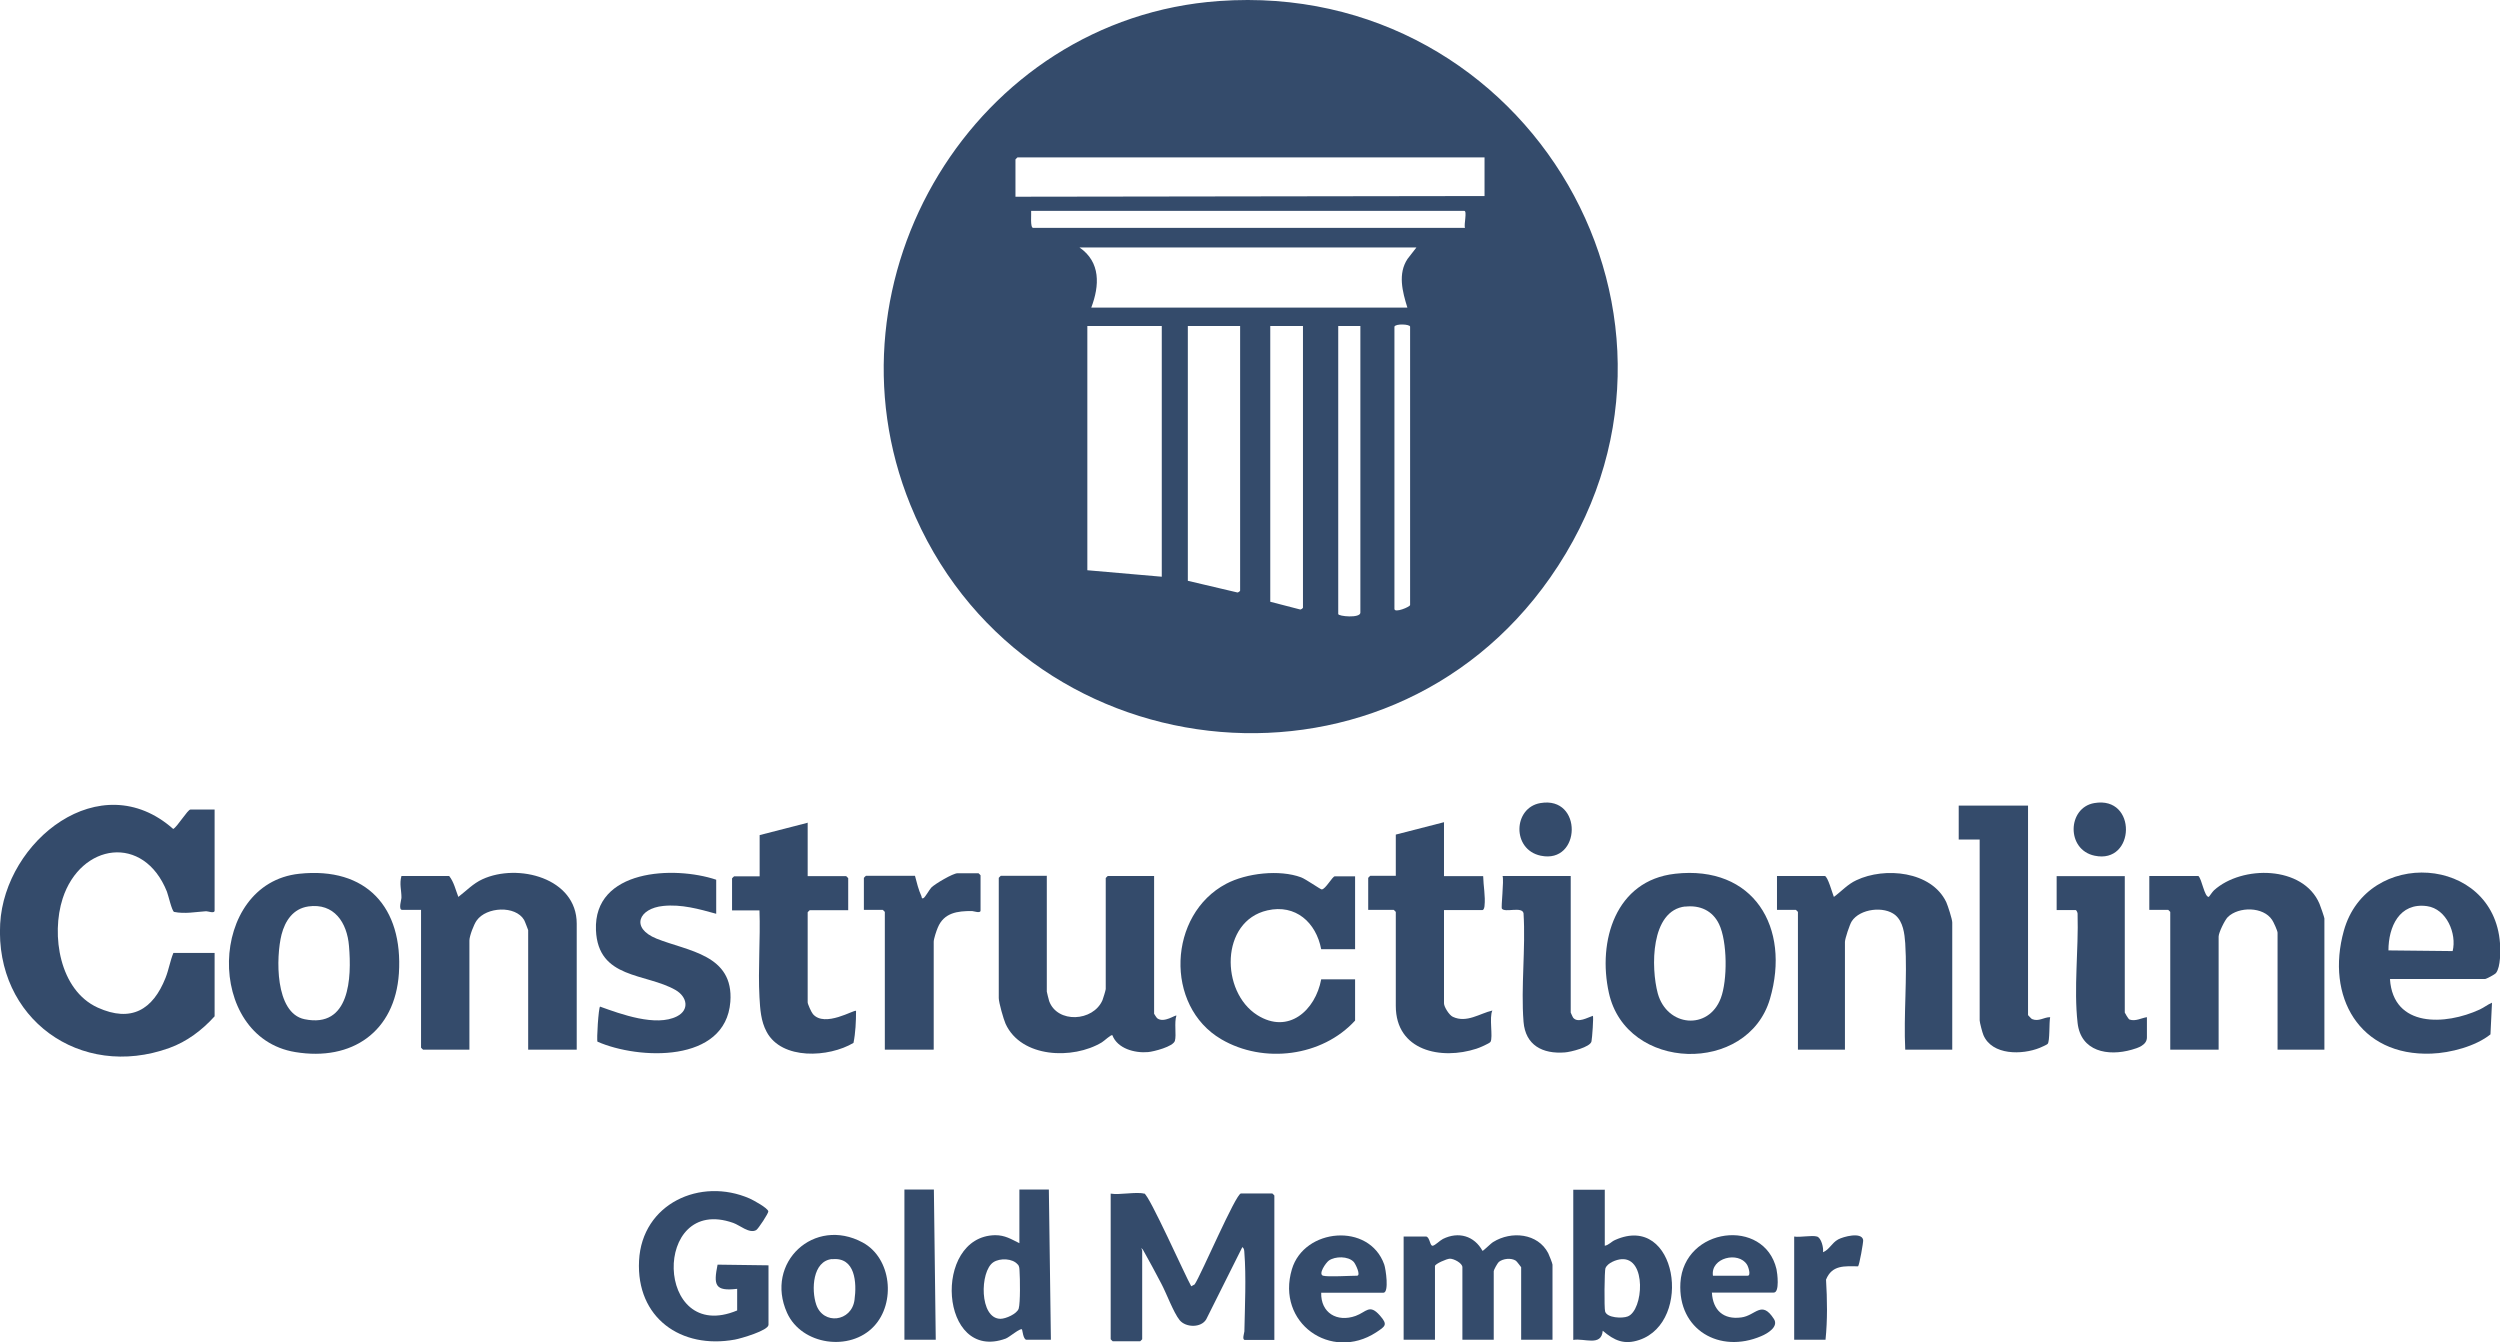
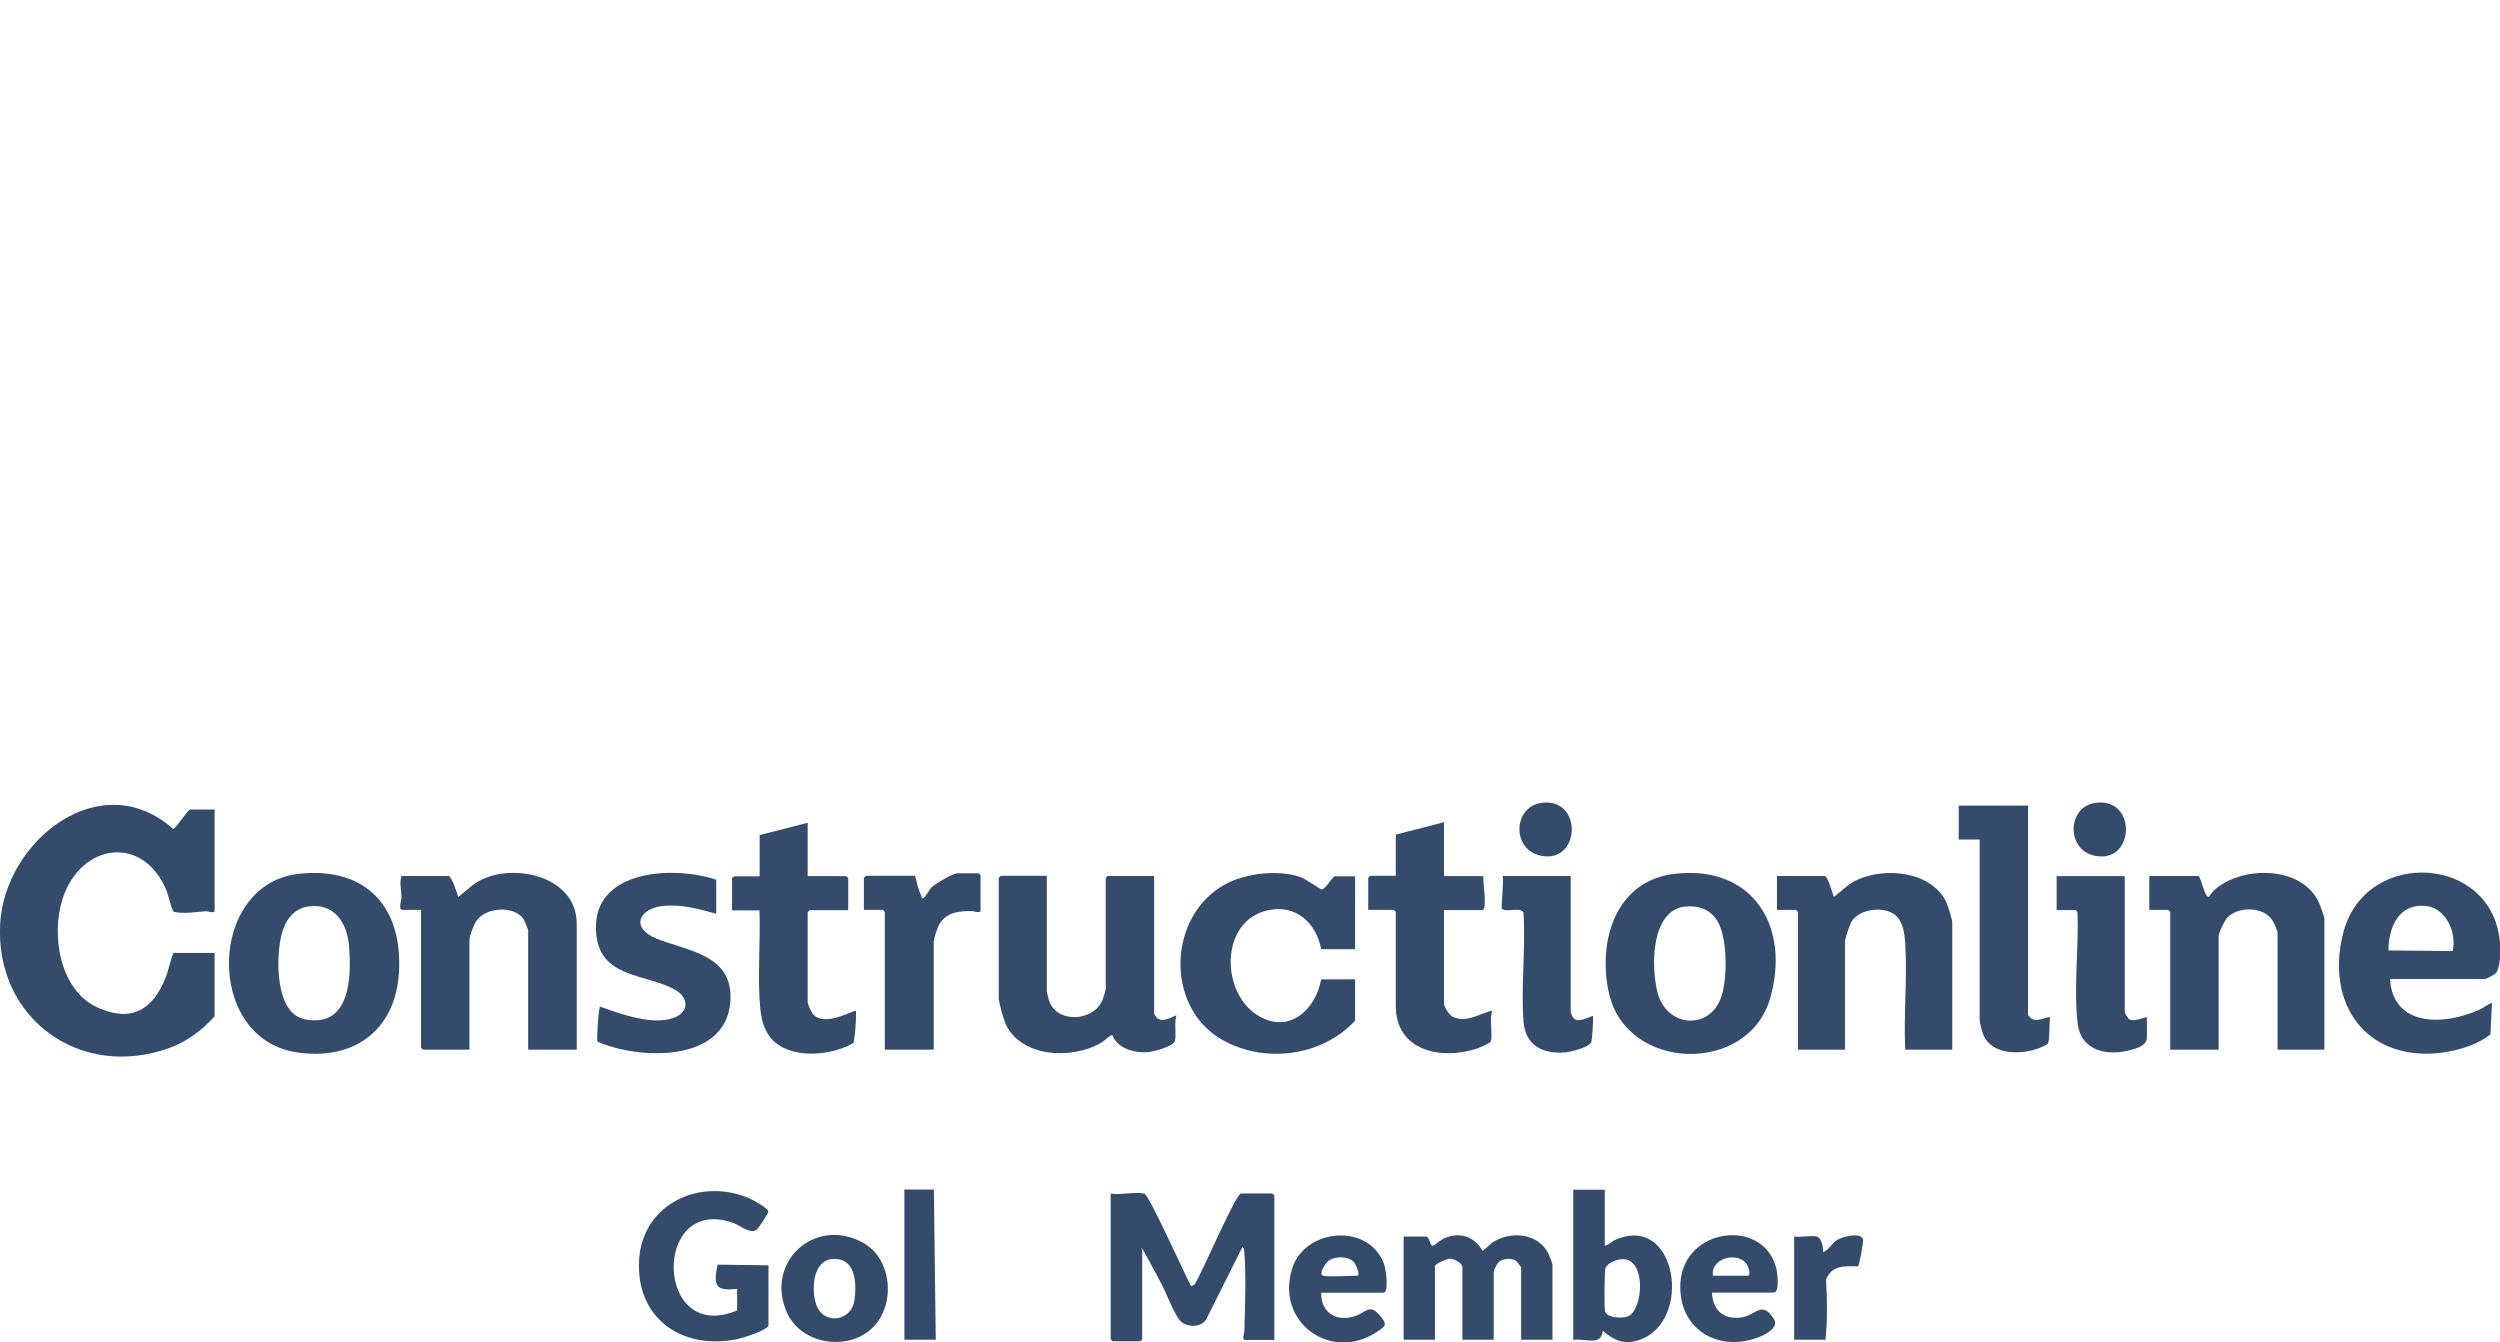
<svg xmlns="http://www.w3.org/2000/svg" id="Layer_2" data-name="Layer 2" viewBox="0 0 146.78 78.82">
  <defs>
    <style> .cls-1 { fill: #344b6b; } </style>
  </defs>
  <g id="Artwork">
    <g>
-       <path class="cls-1" d="M71.57.06c18.21-1.3,29.97,18.82,19.44,33.86-9.76,13.94-31.18,11.44-37.56-4.28C48.05,16.36,57.23,1.08,71.57.06ZM87.16,9.24h-27.42s-.12.11-.12.12v2.19l27.54-.04v-2.26ZM86.01,13.38c-.07-.19.14-1-.04-1h-25.43c.02.17-.07,1,.12,1h25.35ZM83.17,14.53h-19.79c1.25.86,1.18,2.24.69,3.53h18.56c-.29-.93-.57-1.99.01-2.86l.52-.67ZM81.87,19.18v16.57c0,.26.92-.12.92-.23v-16.34c0-.15-.86-.19-.92,0ZM68.21,19.14h-4.37v14.34l4.37.38v-14.73ZM72.81,19.14h-3.07v14.96l2.89.68c.06.03.18-.08.18-.1v-15.53ZM76.5,19.14h-1.92v16.19l1.74.45c.06.03.18-.08.18-.1v-16.53ZM79.87,19.14h-1.3v16.91c0,.14,1.3.26,1.3-.08v-16.84Z" />
      <path class="cls-1" d="M12.6,47.52v5.94c0,.2-.41.03-.5.04-.61.04-1.25.17-1.88.04-.13-.06-.33-.95-.42-1.19-1.36-3.4-5.06-2.85-6.12.4-.69,2.14-.19,5.39,2.06,6.41,1.97.89,3.24.12,3.98-1.75.19-.48.27-1,.46-1.46h2.42v3.72c-.73.81-1.63,1.49-2.66,1.86C4.7,63.42-.3,59.79.01,54.23c.27-4.86,5.88-9.35,10.16-5.56.23-.11.85-1.14,1.01-1.14h1.42Z" />
      <path class="cls-1" d="M61.46,51.43v6.79s.11.49.14.56c.48,1.31,2.58,1.21,3.13-.06.04-.1.19-.59.19-.65v-6.52s.11-.12.12-.12h2.72v8.09s.15.25.19.27c.4.29,1.06-.22,1.12-.16-.14.41.01,1.14-.09,1.48s-1.24.63-1.57.66c-.78.07-1.8-.2-2.1-.99-.08-.05-.47.33-.62.42-1.69,1.02-4.73.92-5.65-1.09-.12-.27-.4-1.25-.4-1.51v-7.06s.11-.12.12-.12h2.72Z" />
      <path class="cls-1" d="M33.85,61.63h-2.84v-7.02s-.2-.54-.24-.6c-.51-.86-2.21-.77-2.78.03-.17.23-.43.92-.43,1.18v6.41h-2.72s-.12-.11-.12-.12v-8.09h-1.11c-.24,0-.03-.63-.04-.73,0-.43-.13-.8,0-1.26h2.8c.28.35.38.82.54,1.23.47-.36.87-.79,1.42-1.04,2.07-.95,5.53-.08,5.53,2.61v7.4Z" />
      <path class="cls-1" d="M136.48,61.63h-2.76v-6.87c0-.11-.24-.64-.32-.75-.52-.79-1.96-.79-2.6-.17-.18.18-.54.92-.54,1.15v6.64h-2.84v-8.09s-.11-.12-.12-.12h-1.11v-1.99h2.88c.21.18.35,1.23.61,1.23.02,0,.2-.29.31-.39,1.64-1.48,5.23-1.46,6.19.79.05.11.29.81.29.86v7.71Z" />
      <path class="cls-1" d="M114.62,61.63h-2.76c-.1-2.05.13-4.22,0-6.25-.04-.56-.12-1.26-.58-1.65-.66-.55-2.08-.38-2.56.36-.12.18-.4,1.03-.4,1.21v6.33h-2.76v-8.09s-.11-.12-.12-.12h-1.11v-1.99h2.8c.18,0,.46,1.05.54,1.23.45-.33.8-.74,1.32-.98,1.66-.79,4.41-.54,5.28,1.29.09.2.35,1,.35,1.19v7.48Z" />
      <path class="cls-1" d="M17.57,51.3c3.95-.42,6.1,1.98,5.85,5.85-.23,3.42-2.75,5.17-6.08,4.62-5.33-.87-5.14-9.9.23-10.47ZM18.1,53.22c-.89.13-1.36.84-1.57,1.65-.33,1.31-.4,4.61,1.35,4.97,2.67.55,2.77-2.44,2.61-4.3-.11-1.37-.87-2.54-2.4-2.32Z" />
      <path class="cls-1" d="M98.34,51.3c4.63-.52,6.8,3.16,5.58,7.34-1.3,4.46-8.44,4.29-9.46-.35-.67-3.04.39-6.6,3.89-6.99ZM98.95,53.22c-2.06.23-2.02,3.61-1.62,5.1.54,1.97,2.98,2.19,3.7.29.4-1.05.39-3.33-.1-4.35-.38-.8-1.13-1.13-1.99-1.03Z" />
      <path class="cls-1" d="M140.32,57.49c.19,2.86,3.26,2.71,5.27,1.78.26-.12.46-.29.72-.4l-.09,1.86c-.87.7-2.35,1.09-3.47,1.13-4.24.16-6.21-3.36-5.14-7.21,1.36-4.89,8.79-4.44,9.17.73.03.45.04,1.38-.23,1.74-.06.09-.58.36-.65.36h-5.56ZM140.24,55.8l3.76.04c.25-1.02-.35-2.48-1.51-2.64-1.62-.22-2.26,1.22-2.26,2.6Z" />
      <path class="cls-1" d="M79.56,51.43v4.3h-1.99c-.3-1.57-1.5-2.66-3.16-2.28-2.77.63-2.76,4.78-.59,6.15,1.83,1.15,3.41-.28,3.75-2.1h1.99v2.42c-1.94,2.12-5.37,2.55-7.85,1.1-3.36-1.96-3.13-7.33.28-9.13,1.19-.63,3.13-.85,4.4-.38.27.1,1.14.71,1.21.71.22,0,.63-.77.77-.77h1.19Z" />
      <path class="cls-1" d="M67.18,70.07c.29.08,2.41,4.84,2.76,5.45l.2-.11c.39-.58,2.42-5.34,2.72-5.34h1.84s.12.11.12.12v8.48h-1.73c-.18,0-.04-.39-.03-.5.03-1.42.11-3.23,0-4.61-.01-.13,0-.25-.12-.34l-2.12,4.24c-.3.51-1.2.49-1.56.05s-.78-1.59-1.08-2.15c-.34-.65-.69-1.3-1.05-1.94-.06-.11-.18-.22-.07-.01v5.22s-.11.12-.12.12h-1.61s-.12-.11-.12-.12v-8.55c.52.09,1.5-.12,1.96,0Z" />
      <path class="cls-1" d="M42.05,51.66v1.99c-1.01-.28-2.04-.57-3.11-.46-1.43.14-1.95,1.29-.39,1.92,1.84.74,4.54.93,4.33,3.71-.28,3.61-5.38,3.4-7.8,2.34-.06-.09.06-2,.15-2.06,1.22.44,3.29,1.2,4.52.57.74-.38.6-1.14-.08-1.54-1.75-1.01-4.56-.63-4.68-3.52-.15-3.58,4.58-3.79,7.06-2.96Z" />
      <path class="cls-1" d="M47.42,48.29v3.15h2.26s.12.11.12.12v1.88h-2.26s-.12.11-.12.12v5.29c0,.1.22.59.31.69.7.81,2.44-.29,2.53-.19,0,.62-.03,1.29-.15,1.88-1.44.86-4.21,1.02-5.1-.65-.34-.63-.38-1.33-.42-2.03-.09-1.67.06-3.42,0-5.1h-1.61v-1.88s.11-.12.12-.12h1.5v-2.42l2.84-.73Z" />
      <path class="cls-1" d="M84.78,48.29v3.15h2.3c.01.54.14,1.2.08,1.73,0,.08-.04.26-.12.26h-2.26v5.48c0,.2.3.69.52.79.81.38,1.58-.2,2.32-.37-.2.4.05,1.57-.11,1.84-.05.09-.68.36-.82.4-2.08.68-4.74.13-4.74-2.51v-5.52s-.11-.12-.12-.12h-1.5v-1.88s.11-.12.12-.12h1.5v-2.42l2.84-.73Z" />
      <path class="cls-1" d="M119.07,47.29v12.31s.19.21.23.23c.4.17.69-.11,1.07-.11-.07.31-.01,1.42-.15,1.57-.04.05-.37.19-.46.23-1.03.42-2.8.45-3.31-.75-.06-.13-.22-.75-.22-.86v-10.62h-1.23v-1.99h4.07Z" />
      <path class="cls-1" d="M54.79,61.63h-2.84v-8.09s-.11-.12-.12-.12h-1.11v-1.88s.11-.12.12-.12h2.88c.1.39.21.83.38,1.2.02.04,0,.17.12.11.1-.05.34-.49.46-.62.22-.22,1.27-.84,1.54-.84h1.23s.12.11.12.12v2.07c0,.18-.38.04-.49.03-.87-.01-1.66.1-2.02.97-.08.18-.24.67-.24.83v6.33Z" />
      <path class="cls-1" d="M43.28,75.67c-1.32.16-1.39-.23-1.15-1.42l2.99.04v3.49c0,.34-1.64.81-1.97.87-3.17.58-5.8-1.28-5.63-4.63.17-3.35,3.6-4.92,6.5-3.65.22.1,1.05.55,1.09.75.02.1-.59,1.03-.71,1.1-.4.23-.97-.29-1.35-.42-4.78-1.69-4.62,7.17.23,5.14v-1.27Z" />
      <path class="cls-1" d="M83.74,72.6c.22.06.21.57.38.54.14-.02.42-.31.6-.4.91-.45,1.84-.18,2.32.7.05.01.5-.45.63-.52,1.06-.66,2.62-.52,3.23.66.05.1.25.6.25.67v4.41h-1.84v-4.26s-.26-.35-.31-.38c-.27-.18-.75-.13-1,.07-.08.07-.3.47-.3.54v4.03h-1.84v-4.26c0-.24-.5-.5-.73-.5-.19,0-.88.31-.88.43v4.33h-1.84v-6.06h1.34Z" />
      <path class="cls-1" d="M124.75,51.43v8.02s.2.38.28.41c.35.12.69-.09,1.02-.14v1.19c0,.45-.53.62-.89.72-1.4.4-2.99.11-3.18-1.57-.23-2.03.06-4.31,0-6.37.02-.08-.06-.26-.12-.26h-1.11v-1.99h3.99Z" />
      <path class="cls-1" d="M92.22,51.43v8.02s.12.28.15.31c.28.32.84-.02,1.15-.12.05.06-.04,1.3-.08,1.5-.06.34-1.24.63-1.57.65-1.3.1-2.31-.42-2.42-1.8-.16-2.05.13-4.3,0-6.37-.08-.42-1.09-.02-1.27-.27-.06-.08.13-1.65.04-1.92h3.99Z" />
      <path class="cls-1" d="M94.22,69.84v3.3c.24-.04.39-.25.61-.34,3.63-1.62,4.59,4.8,1.42,5.87-.89.3-1.47.04-2.15-.54-.08.95-1.09.42-1.73.54v-8.82h1.84ZM95.2,73.93c-.31.02-.81.22-.94.52-.06.14-.08,2.37-.02,2.55.11.38,1.01.42,1.33.29.92-.36,1.12-3.47-.37-3.36Z" />
-       <path class="cls-1" d="M61.69,78.66h-1.42c-.2,0-.24-.59-.27-.61-.1-.09-.74.46-.95.54-3.89,1.43-4.33-6.01-.62-6.07.58,0,.93.23,1.42.47v-3.15h1.73l.12,8.82ZM59.75,74.24c-.29-.36-1.04-.39-1.43-.13-.8.53-.83,3.31.42,3.32.31,0,.97-.29,1.07-.6.1-.34.08-1.78.05-2.19-.01-.14,0-.28-.1-.4Z" />
      <path class="cls-1" d="M51.31,77.87c-1.4,1.5-4.24,1.11-5.1-.79-1.33-2.95,1.6-5.67,4.44-4.13,1.7.92,1.95,3.55.66,4.92ZM48.86,73.92c-1.16.11-1.23,1.81-.94,2.67.41,1.22,2.08,1.02,2.25-.27.14-1.01.05-2.53-1.31-2.39Z" />
      <path class="cls-1" d="M100.51,75.9c.06,1.03.68,1.59,1.72,1.45.86-.11,1.19-1.04,1.92.09.29.45-.36.85-.75,1.01-2.43,1.04-4.9-.37-4.74-3.13.2-3.27,4.92-3.85,5.64-.81.05.22.2,1.38-.16,1.38h-3.64ZM100.58,74.9h2.03c.21,0,.04-.53-.04-.65-.5-.8-2.15-.41-2,.65Z" />
      <path class="cls-1" d="M77.57,75.9c-.03,1.18.93,1.75,2.02,1.36.64-.23.81-.73,1.43-.02.47.54.33.62-.23.99-2.64,1.71-5.88-.55-4.94-3.71.72-2.42,4.54-2.76,5.42-.28.09.25.3,1.66-.05,1.66h-3.64ZM77.68,74.9c.3.08,1.57,0,1.99,0,.25,0-.08-.69-.19-.81-.33-.35-1.09-.34-1.46-.08-.18.13-.64.8-.34.89Z" />
      <polygon class="cls-1" points="54.94 78.66 53.1 78.66 53.1 69.84 54.83 69.84 54.94 78.66" />
      <path class="cls-1" d="M106.68,72.6c.25.07.4.68.35.92.37-.14.51-.54.89-.75.29-.16,1.38-.46,1.47.03.02.12-.23,1.51-.3,1.55-.79-.01-1.53-.09-1.88.78.07,1.17.09,2.36-.03,3.53h-1.84v-6.06c.36.06,1.03-.09,1.34,0Z" />
      <path class="cls-1" d="M122.96,47.15c2.53-.44,2.42,3.6.02,3.09-1.68-.35-1.6-2.82-.02-3.09Z" />
      <path class="cls-1" d="M90.44,47.15c2.5-.43,2.4,3.59.02,3.09-1.71-.36-1.62-2.82-.02-3.09Z" />
    </g>
  </g>
</svg>